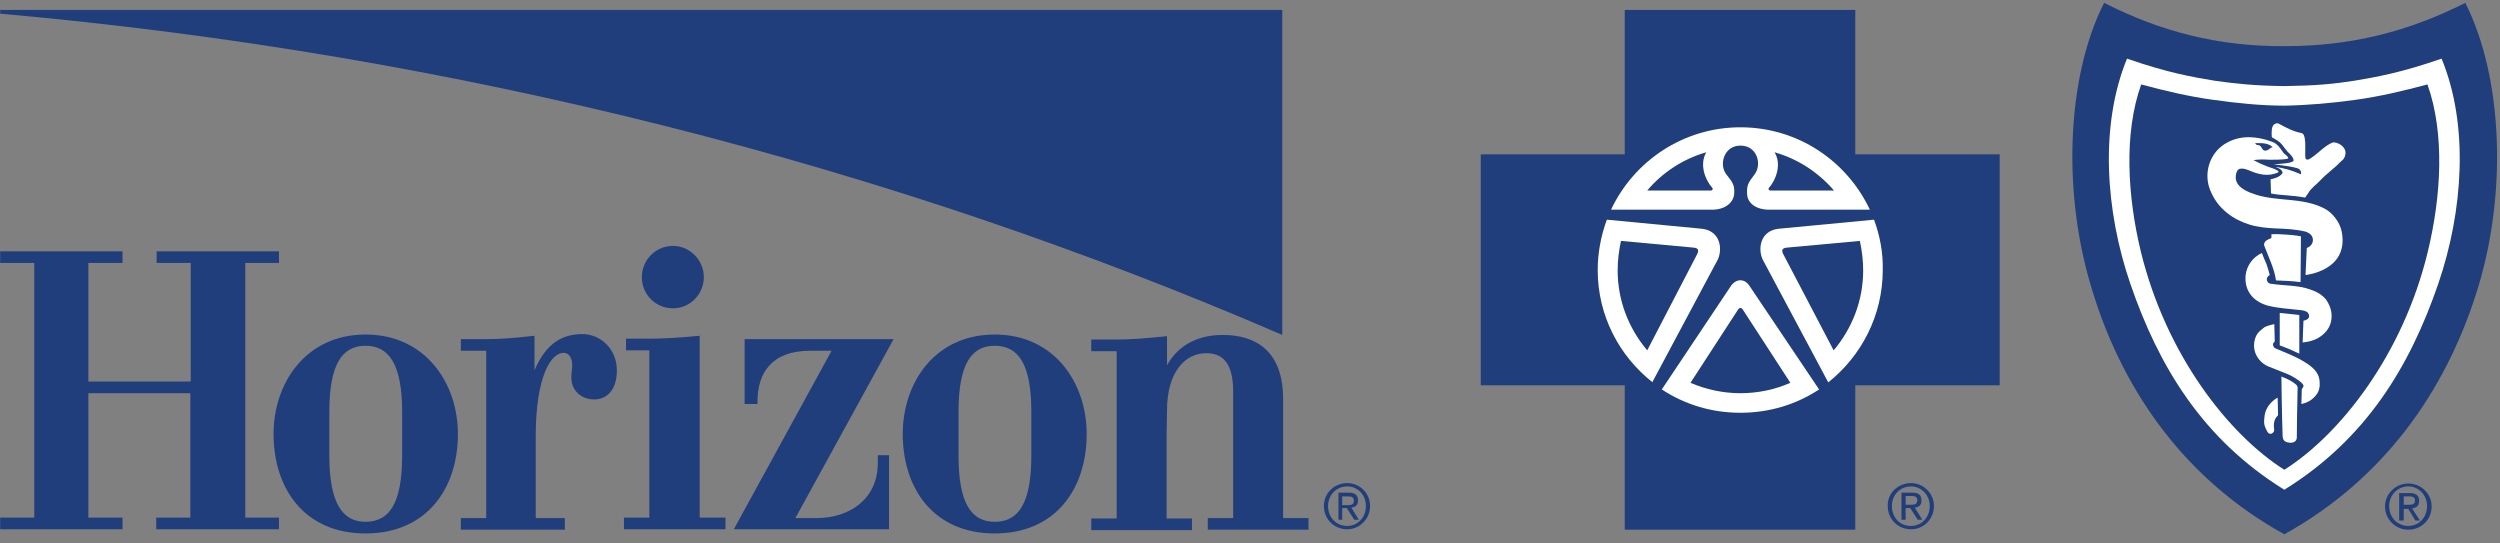
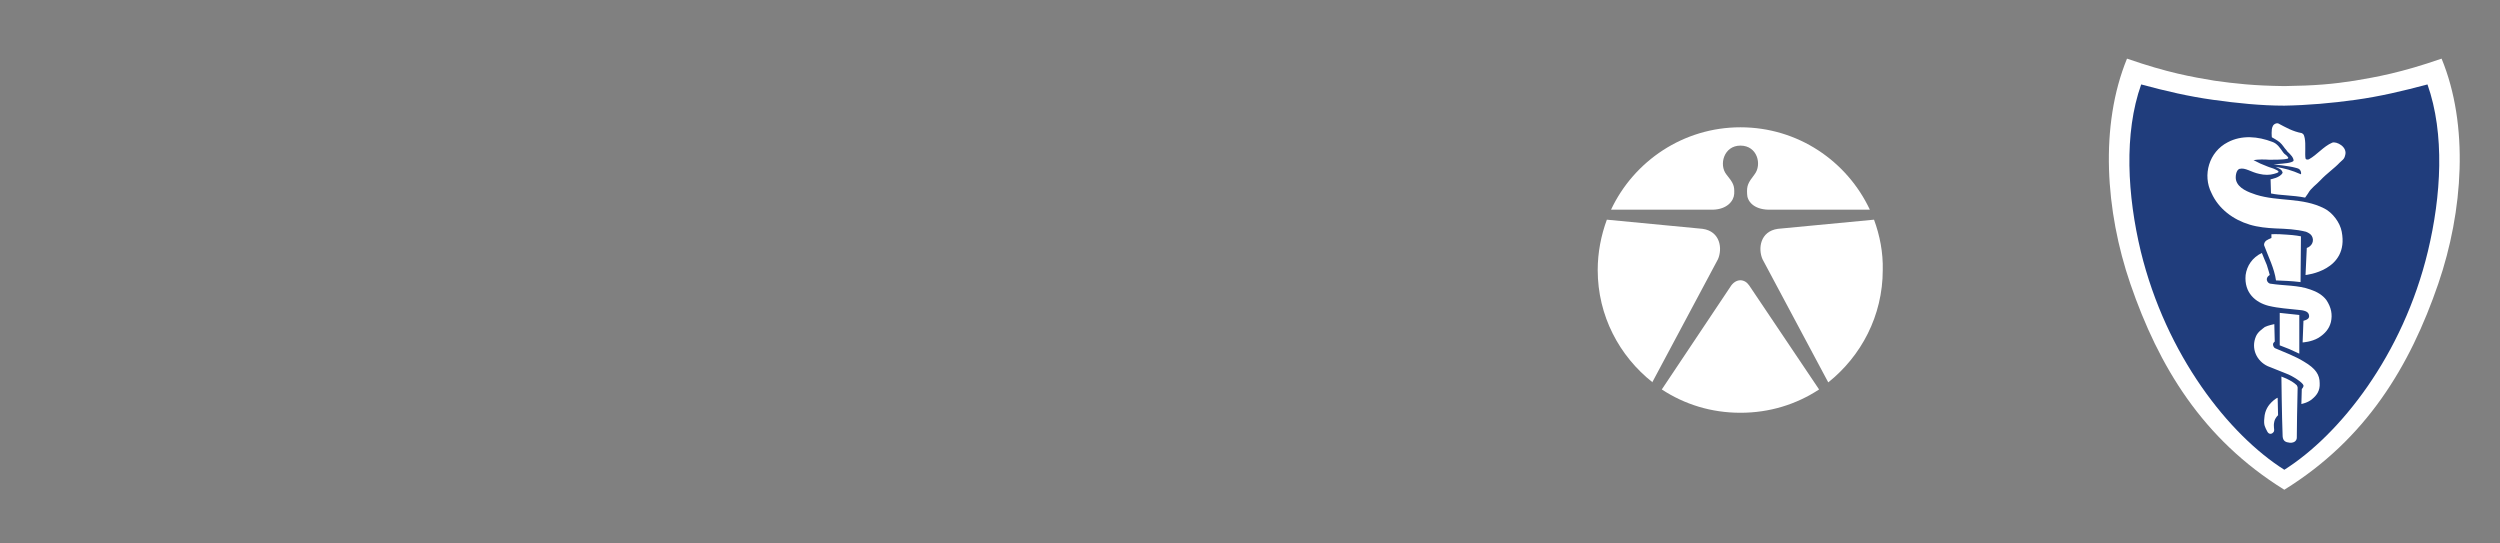
<svg xmlns="http://www.w3.org/2000/svg" width="207" height="45" viewBox="0 0 207 45" fill="none">
  <rect x="0" y="0" width="207" height="45" fill="#808080" stroke="none" />
-   <path d="M134.529 0.823V12.779H122.607V31.902H134.529V43.858H153.618V31.902H165.574V12.779H153.618V0.823H134.529Z" fill="#203D7C" />
  <path d="M133.048 18.189L140.973 18.947C142.455 19.154 142.627 20.601 142.248 21.462L136.804 31.661H136.838C134.082 29.491 132.29 26.148 132.29 22.358C132.29 20.911 132.566 19.498 133.048 18.189ZM155.169 18.189L147.209 18.947C145.728 19.154 145.556 20.601 145.935 21.462L151.379 31.661C154.101 29.491 155.892 26.148 155.892 22.358C155.927 20.911 155.651 19.498 155.169 18.189ZM144.108 12.056C145.521 12.056 145.9 13.641 145.28 14.434C144.729 15.157 144.625 15.364 144.66 16.053C144.66 16.639 145.177 17.328 146.417 17.362H154.824C152.929 13.331 148.863 10.54 144.108 10.54C139.388 10.54 135.288 13.331 133.393 17.362H141.834C143.006 17.328 143.557 16.639 143.592 16.053C143.626 15.364 143.523 15.157 142.937 14.434C142.317 13.641 142.73 12.056 144.108 12.056ZM144.108 34.177C146.52 34.177 148.725 33.488 150.621 32.247L144.832 23.633C144.453 23.082 143.798 23.047 143.35 23.633L137.596 32.247C139.491 33.488 141.696 34.177 144.108 34.177Z" fill="white" />
-   <path d="M134.218 19.947L140.179 20.498C140.627 20.532 140.661 20.704 140.558 20.98L136.389 29.008C134.873 27.217 133.942 24.908 133.942 22.393C133.942 21.532 134.046 20.739 134.218 19.947ZM141.281 12.607C139.352 13.159 137.629 14.296 136.389 15.777H141.695C141.798 15.743 141.867 15.639 141.764 15.536C141.178 14.882 140.696 13.607 141.281 12.607ZM153.996 19.947L148 20.498C147.552 20.532 147.518 20.704 147.621 20.98L151.825 29.008C153.341 27.217 154.271 24.908 154.271 22.393C154.271 21.532 154.168 20.739 153.996 19.947ZM146.932 12.607C147.552 13.607 147.036 14.916 146.484 15.536C146.381 15.639 146.45 15.743 146.553 15.777H151.859C150.55 14.261 148.862 13.159 146.932 12.607ZM144.279 25.597C144.21 25.494 144.038 25.459 143.935 25.597L139.972 31.696C141.247 32.247 142.66 32.557 144.107 32.557C145.588 32.557 147.001 32.247 148.242 31.696L144.279 25.597C144.176 25.459 144.038 25.494 143.935 25.597Z" fill="#203D7C" />
-   <path d="M189.14 44.238C197.41 39.655 202.406 32.419 204.99 24.426C207.677 16.156 207.23 6.371 204.129 0.238C199.408 2.615 194.688 3.821 189.175 3.821C183.662 3.856 178.907 2.615 174.221 0.238C171.12 6.336 170.672 16.122 173.359 24.426C175.875 32.419 180.905 39.69 189.14 44.238Z" fill="#203D7C" />
  <path d="M189.14 40.551C195.928 36.347 199.546 30.318 201.889 23.495C203.956 17.466 204.438 10.368 202.164 4.855C198.788 6.026 196.789 6.371 194.963 6.681C193.206 6.957 191.69 7.095 189.14 7.129C186.59 7.095 185.074 6.922 183.352 6.681C181.491 6.371 179.492 6.026 176.116 4.855C173.842 10.402 174.324 17.466 176.391 23.495C178.734 30.318 182.352 36.347 189.14 40.551Z" fill="white" />
  <path d="M189.142 38.897C193.725 36.002 198.962 29.421 201.03 20.808C202.132 16.225 202.442 11.091 200.995 6.991C198.928 7.542 197.033 7.99 195.034 8.266C193.07 8.541 191.072 8.714 189.142 8.748C187.213 8.748 185.214 8.541 183.25 8.266C181.252 7.99 179.323 7.542 177.29 6.991C175.842 11.056 176.153 16.225 177.255 20.808C179.357 29.421 184.56 36.002 189.142 38.897Z" fill="#203D7C" />
  <path d="M184.455 11.78C185.627 11.16 186.971 11.297 188.142 11.745C188.556 11.883 188.797 12.262 189.038 12.607C189.141 12.779 189.314 12.813 189.451 13.02C189.52 13.124 189.382 13.158 189.314 13.158C189.072 13.227 188.177 13.227 187.901 13.227C187.522 13.193 186.936 13.193 186.592 13.261C186.971 13.468 187.35 13.64 187.729 13.778C187.97 13.882 188.176 13.916 188.383 14.019C188.487 14.088 188.659 14.123 188.659 14.226C188.659 14.295 188.418 14.364 188.28 14.398C187.935 14.502 187.487 14.502 187.074 14.398C186.385 14.261 185.902 13.847 185.42 13.985C185.144 14.088 185.075 14.64 185.144 14.915C185.317 15.604 186.178 15.915 186.798 16.121C188.659 16.707 190.623 16.328 192.449 17.258C193.138 17.603 193.758 18.43 193.896 19.188C194.516 22.427 190.898 22.771 190.898 22.771C190.898 22.771 190.967 21.29 191.002 20.532C191.415 20.394 191.657 19.946 191.415 19.532C191.312 19.36 191.105 19.257 190.933 19.188C190.106 18.981 189.314 18.947 188.383 18.912C187.694 18.878 186.971 18.809 186.281 18.602C184.903 18.189 183.697 17.293 183.111 15.983C182.353 14.502 182.905 12.572 184.455 11.78ZM190.485 23.357L190.519 19.567C190.519 19.567 190.003 19.463 189.348 19.429C188.487 19.36 188.073 19.395 188.073 19.395V19.705C188.073 19.705 187.625 19.877 187.556 20.015C187.522 20.049 187.418 20.221 187.487 20.359C187.832 21.29 188.314 22.22 188.452 23.219C189.107 23.253 189.658 23.253 190.485 23.357ZM185.937 22.771C185.799 24.253 186.764 25.045 187.832 25.321C188.693 25.528 189.486 25.562 190.382 25.665C190.485 25.665 190.726 25.7 190.898 25.769C191.071 25.838 191.14 25.941 191.174 26.044C191.209 26.182 191.209 26.286 191.105 26.389C191.002 26.492 190.726 26.561 190.726 26.561L190.657 28.353C190.657 28.353 191.381 28.319 191.967 27.974C192.518 27.629 192.862 27.216 193 26.665C193.138 26.044 193.035 25.459 192.621 24.838C192.311 24.425 191.829 24.149 191.312 23.977C190.278 23.598 189.141 23.667 188.039 23.495C187.866 23.495 187.729 23.357 187.694 23.185C187.66 22.909 187.935 22.771 187.935 22.771C187.935 22.771 187.832 22.358 187.694 21.944C187.556 21.634 187.384 21.186 187.281 20.945C186.488 21.324 186.04 22.013 185.937 22.771ZM190.382 26.079C189.761 26.01 189.451 25.976 188.762 25.907V28.594L189.555 28.904L190.382 29.283V26.079ZM186.798 27.836C186.35 28.87 186.867 29.904 187.763 30.317C188.245 30.524 188.831 30.73 189.314 30.937C189.796 31.11 190.657 31.661 190.726 31.902C190.761 32.04 190.588 32.212 190.588 32.212L190.554 33.452C190.554 33.452 191.105 33.349 191.45 33.039C191.829 32.729 192.104 32.35 192.07 31.73C192.07 31.041 191.76 30.524 190.761 29.938C190.037 29.49 189.107 29.145 188.383 28.835C188.28 28.801 188.176 28.594 188.211 28.456C188.28 28.319 188.349 28.284 188.349 28.284L188.314 26.837C188.314 26.837 187.797 26.94 187.522 27.078C187.315 27.25 186.971 27.457 186.798 27.836ZM190.244 32.109C190.244 32.005 190.209 32.005 190.175 31.902C189.968 31.695 189.658 31.523 189.589 31.488C189.348 31.351 188.9 31.178 188.9 31.178C188.9 31.178 188.935 34.452 189.003 36.14C189.038 36.519 189.245 36.622 189.589 36.657C190.037 36.691 190.175 36.416 190.175 36.243C190.175 35.727 190.209 33.349 190.244 32.109ZM190.588 11.022C189.83 10.884 189.245 10.539 188.659 10.229C188.521 10.16 188.245 10.264 188.177 10.47C188.039 10.712 188.108 11.366 188.108 11.366C188.108 11.366 188.556 11.607 188.762 11.78C189.003 11.986 189.141 12.262 189.314 12.434C189.382 12.572 189.555 12.676 189.658 12.813C189.83 12.986 189.934 13.193 189.899 13.33C189.83 13.399 189.624 13.468 189.382 13.503C188.866 13.572 188.245 13.606 188.245 13.606C188.245 13.606 189.555 13.744 190.037 13.882C190.313 13.95 190.382 13.985 190.451 14.088C190.519 14.157 190.554 14.364 190.519 14.433C189.727 14.088 189.21 13.95 188.418 13.813C188.487 13.847 188.728 13.95 188.866 14.054C188.969 14.157 189.003 14.295 189.003 14.295C188.831 14.709 188.004 14.846 188.004 14.846L188.039 16.018C188.831 16.19 189.83 16.156 190.864 16.362C190.864 16.362 191.002 16.156 191.105 16.018C191.346 15.57 191.794 15.294 192.139 14.915C192.656 14.364 193.31 13.916 193.724 13.468C193.931 13.261 194.103 13.193 194.172 12.882C194.413 12.159 193.448 11.676 193.104 11.814C192.38 12.124 191.863 12.813 191.174 13.193C191.071 13.227 190.933 13.227 190.898 13.123C190.83 12.779 190.933 11.952 190.83 11.435C190.761 11.16 190.761 11.125 190.588 11.022ZM188.073 33.315C187.866 33.521 187.522 33.935 187.487 34.624C187.418 35.21 187.556 35.382 187.729 35.727C187.866 36.002 188.142 35.968 188.28 35.727C188.349 35.52 188.211 35.347 188.314 34.9C188.383 34.59 188.624 34.383 188.624 34.383L188.59 32.936C188.556 32.936 188.349 33.039 188.073 33.315Z" fill="white" />
-   <path d="M188.039 12.228C187.901 12.331 187.798 12.435 187.625 12.469C187.281 12.504 187.35 12.228 187.108 12.056C186.971 11.952 186.833 12.09 186.729 11.849C187.212 11.849 187.832 11.815 188.177 12.194C188.142 12.194 188.039 12.228 188.039 12.228Z" fill="#203D7C" />
-   <path d="M157.787 41.791H158.166C158.476 41.791 158.752 41.791 158.752 41.412C158.752 41.102 158.51 41.068 158.269 41.068H157.787M157.477 40.792H158.338C158.889 40.792 159.096 40.999 159.096 41.447C159.096 41.86 158.855 41.998 158.545 42.032L159.165 43.032H158.786L158.166 42.067H157.787V43.032H157.442V40.792H157.477ZM158.235 43.548C159.096 43.548 159.785 42.859 159.785 41.895C159.785 40.999 159.096 40.275 158.235 40.275C157.339 40.275 156.65 40.964 156.65 41.895C156.65 42.859 157.304 43.548 158.235 43.548ZM158.235 39.999C159.234 39.999 160.13 40.826 160.13 41.895C160.13 42.997 159.268 43.824 158.235 43.824C157.167 43.824 156.305 42.997 156.305 41.895C156.271 40.826 157.167 39.999 158.235 39.999ZM44.358 36.14V42.894H46.77V43.858H38.156V42.894H40.258V29.043H38.156V28.078H40.258C41.43 28.078 42.36 28.009 44.255 27.802V30.662C45.254 28.319 46.667 27.664 48.217 27.664C49.768 27.664 51.077 28.939 51.077 30.662C51.077 32.316 50.216 33.074 49.217 33.074C48.39 33.074 47.7 32.66 47.425 31.937C47.149 31.248 47.459 30.49 47.356 29.938C47.253 29.422 46.977 29.215 46.667 29.215C45.599 29.215 44.358 31.213 44.358 36.14ZM102.106 32.419V42.894H100.004V43.858H108.343V42.894H106.241V33.039C106.241 29.077 104.001 27.733 101.245 27.733C98.833 27.733 97.386 28.87 96.628 30.248V27.837C94.526 28.043 93.596 28.112 92.459 28.112H90.357V29.077H92.459V42.928H90.357V43.893H98.695V42.928H96.593V36.175L96.628 34.004C96.628 30.696 98.213 29.249 99.832 29.249C101.245 29.215 102.106 30.076 102.106 32.419ZM57.934 42.859V27.802C56.142 27.974 54.867 28.043 53.765 28.043H51.835V29.008H53.765V42.859H51.663V43.824H60.07V42.859M72.681 37.691V38.346C72.681 41.447 70.166 42.894 67.685 42.894H65.859L73.99 28.078H61.655V33.453H62.723V33.212C62.723 30.938 63.86 29.043 67.065 29.043H68.856L60.759 43.824H73.611V37.691M23.099 21.772V20.808H12.969V21.772H15.794V31.592H7.318V21.772H10.144V20.808H0.014V21.772H2.839V42.859H0.014V43.824H10.144V42.859H7.318V32.557H15.76V42.859H12.935V43.824H23.099V42.859H20.308V21.772M55.729 25.528C57.141 25.528 58.278 24.357 58.278 22.944C58.278 21.531 57.107 20.36 55.729 20.36C54.282 20.36 53.145 21.531 53.145 22.944C53.145 24.391 54.282 25.528 55.729 25.528ZM30.266 44.169C25.201 44.169 22.651 40.447 22.651 35.934C22.651 31.696 25.339 27.699 30.266 27.699C35.227 27.699 37.915 31.73 37.915 35.934C37.915 40.447 35.331 44.169 30.266 44.169ZM27.268 37.725C27.268 41.688 28.371 43.204 30.266 43.204C32.23 43.204 33.298 41.688 33.298 37.725V34.108C33.298 30.145 32.195 28.629 30.266 28.629C28.336 28.629 27.268 30.145 27.268 34.108V37.725ZM82.363 44.169C77.298 44.169 74.748 40.447 74.748 35.934C74.748 31.696 77.401 27.699 82.363 27.699C87.325 27.699 89.978 31.73 89.978 35.934C89.978 40.447 87.428 44.169 82.363 44.169ZM79.365 37.725C79.365 41.688 80.433 43.204 82.363 43.204C84.327 43.204 85.395 41.688 85.395 37.725V34.108C85.395 30.145 84.327 28.629 82.363 28.629C80.433 28.629 79.365 30.145 79.365 34.108V37.725ZM0.014 1.133C37.674 4.476 73.749 13.71 106.172 27.733V0.823H0.014M111.134 41.102H111.616C111.857 41.102 112.098 41.136 112.098 41.447C112.098 41.826 111.823 41.826 111.513 41.826H111.134M110.789 43.032H111.134V42.067H111.513L112.133 43.032H112.512L111.892 42.032C112.202 41.998 112.443 41.826 112.443 41.447C112.443 40.999 112.202 40.792 111.685 40.792H110.824V43.032H110.789ZM111.547 43.548C110.651 43.548 109.962 42.859 109.962 41.895C109.962 40.999 110.651 40.275 111.547 40.275C112.409 40.275 113.098 40.964 113.098 41.895C113.098 42.859 112.409 43.548 111.547 43.548ZM111.547 39.999C110.479 39.999 109.618 40.826 109.618 41.895C109.618 42.997 110.479 43.824 111.547 43.824C112.546 43.824 113.442 42.997 113.442 41.895C113.442 40.826 112.581 39.999 111.547 39.999ZM199.03 41.791H199.409C199.685 41.791 199.961 41.791 199.961 41.447C199.961 41.136 199.72 41.102 199.478 41.102H199.03M198.651 40.826H199.513C200.064 40.826 200.305 41.033 200.305 41.481C200.305 41.895 200.064 42.032 199.72 42.101L200.374 43.1H199.995L199.409 42.136H199.03V43.1H198.651V40.826ZM199.409 43.548C200.271 43.548 200.96 42.859 200.96 41.895C200.96 40.999 200.271 40.275 199.409 40.275C198.514 40.275 197.824 40.999 197.824 41.895C197.824 42.859 198.514 43.548 199.409 43.548ZM199.409 40.034C200.443 40.034 201.339 40.861 201.339 41.929C201.339 43.032 200.478 43.858 199.409 43.858C198.376 43.858 197.48 43.032 197.48 41.929C197.48 40.861 198.376 40.034 199.409 40.034Z" fill="#203D7C" />
</svg>